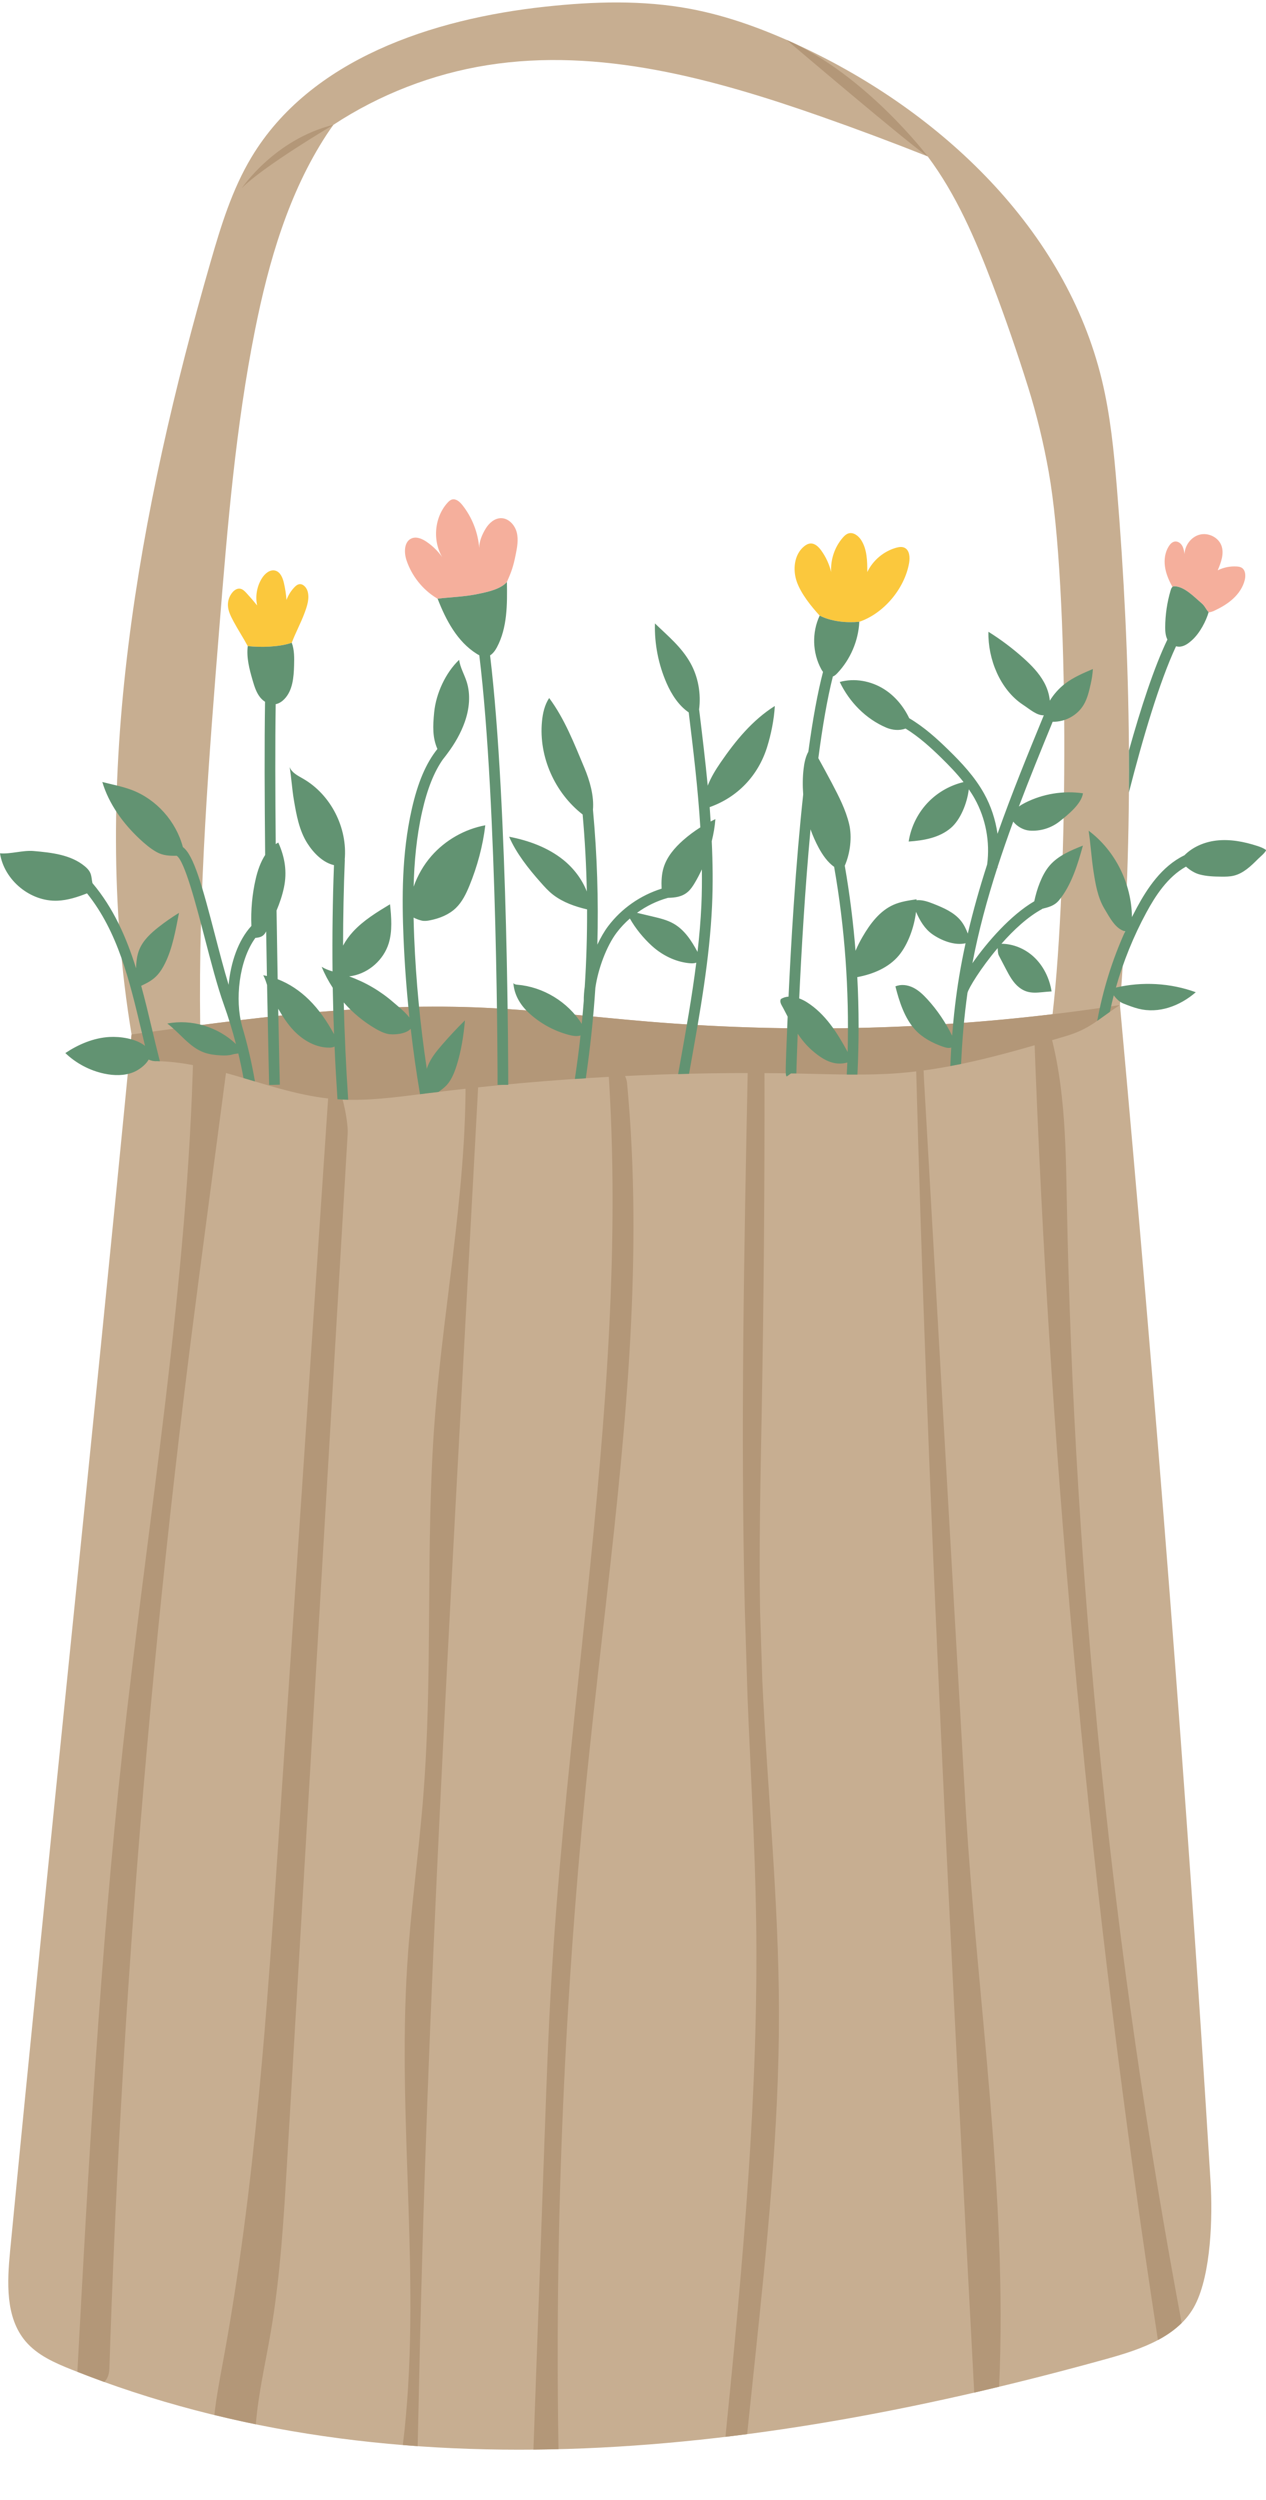
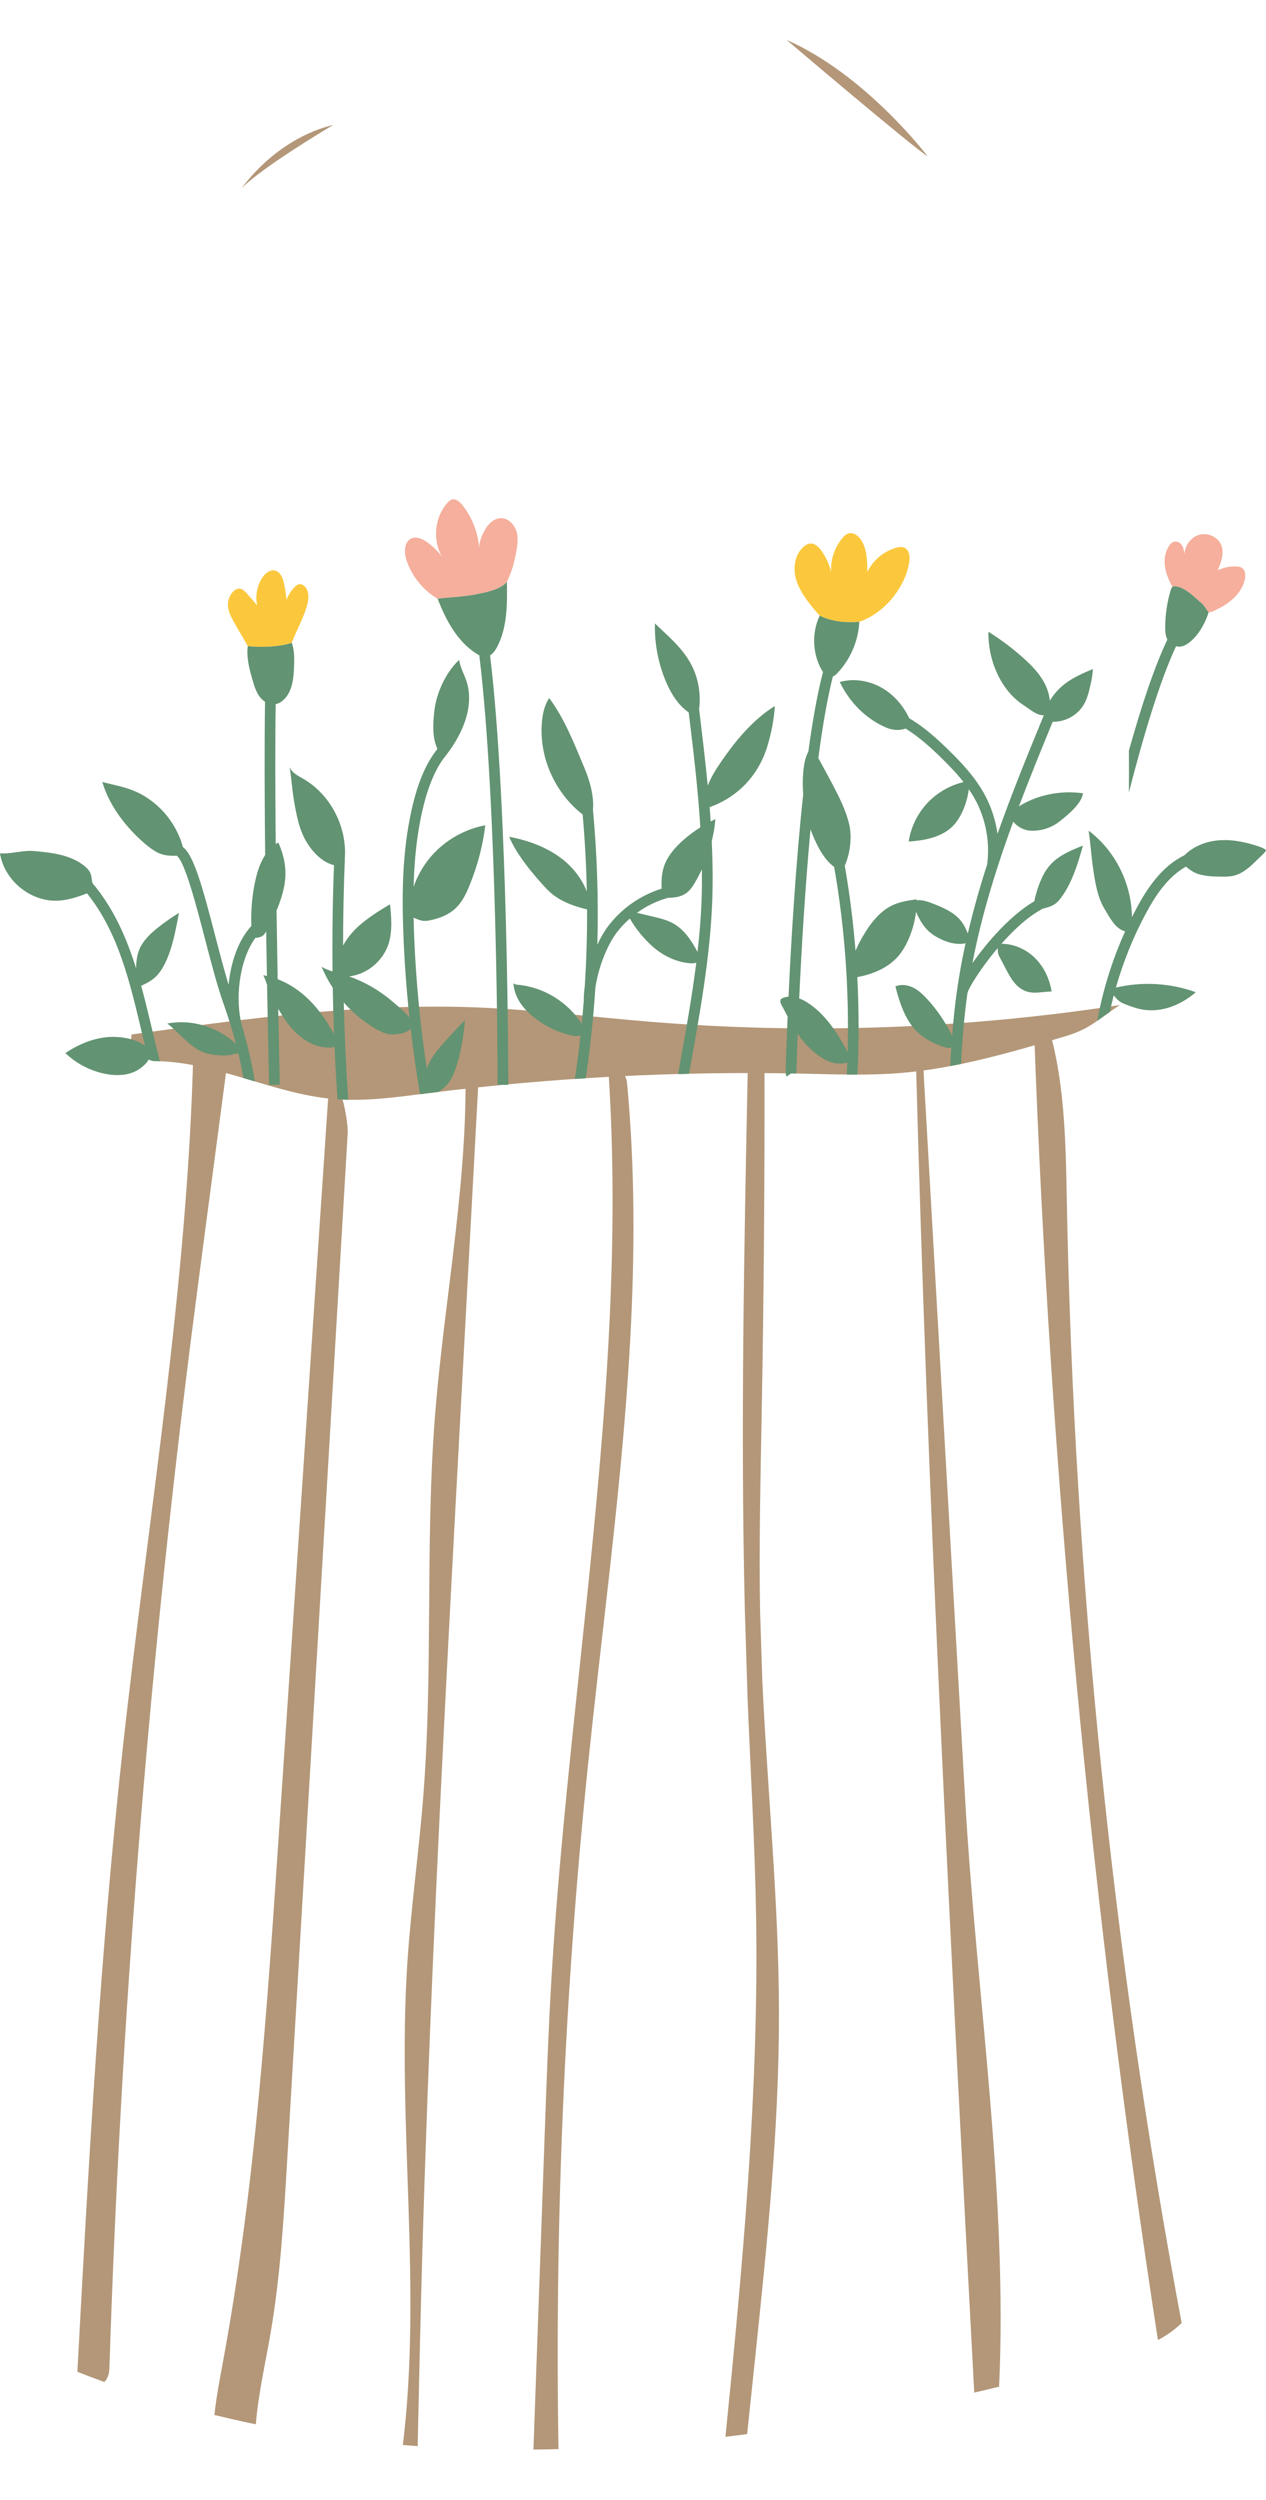
<svg xmlns="http://www.w3.org/2000/svg" height="510.8" preserveAspectRatio="xMidYMid meet" version="1.0" viewBox="0.0 -0.5 258.7 510.8" width="258.7" zoomAndPan="magnify">
  <defs>
    <clipPath id="a">
      <path d="M 0 118 L 258.73 118 L 258.73 225 L 0 225 Z M 0 118" />
    </clipPath>
  </defs>
  <g>
    <g id="change1_1">
-       <path d="M 132.457 208.223 C 120.676 207.246 108.926 205.762 97.113 205.316 C 78.328 204.605 59.578 206.52 40.91 208.953 C 40.531 181.586 42.684 154.254 44.883 126.973 C 46.504 106.859 48.156 86.695 52.113 66.91 C 54.914 52.918 58.965 38.914 66.773 26.965 C 67.211 26.301 67.664 25.648 68.125 25.004 C 77.602 18.777 88.41 14.586 99.613 12.809 C 122.543 9.172 145.82 15.598 167.727 23.285 C 175.066 25.859 182.348 28.59 189.574 31.461 C 195.391 39.23 199.32 48.371 202.785 57.496 C 205.43 64.465 207.871 71.516 210.098 78.633 C 211.867 84.289 213.25 90.055 214.293 95.887 C 218.531 119.527 218.293 178.988 215.086 206.711 C 187.684 209.98 159.957 210.496 132.457 208.223 Z M 247.375 445.32 C 242.461 364.805 236.168 285.176 228.855 204.84 C 231.629 168.824 231.176 135.078 228.223 99.074 C 227.621 91.715 226.895 84.332 225.164 77.148 C 217.75 46.375 192.371 22.383 163.688 8.992 C 156.434 5.605 148.871 2.766 140.996 1.297 C 131.301 -0.512 121.32 -0.203 111.516 0.852 C 88.289 3.352 63.398 11.605 51.379 31.633 C 47.43 38.211 45.156 45.633 43.031 53 C 28.402 103.715 18.227 158.781 26.887 210.852 C 18.93 293.344 10.027 376.852 2.07 459.344 C 1.453 465.77 1.062 472.98 5.254 477.895 C 7.645 480.695 11.156 482.246 14.574 483.613 C 81.289 510.27 156.996 500.645 226.219 481.422 C 233.199 479.484 240.895 476.867 244.211 470.43 C 247.48 464.078 247.812 452.449 247.375 445.32" fill="#c7ae91" />
-     </g>
+       </g>
    <g id="change2_1">
      <path d="M 132.457 208.223 C 120.676 207.246 108.926 205.762 97.113 205.316 C 73.617 204.426 50.18 207.641 26.887 210.852 C 26.848 211.234 26.809 211.621 26.773 212.008 C 27.965 214.453 30.023 216.484 32.086 216.301 C 44.438 216.566 55.922 223.004 68.23 224.047 C 74.609 224.59 81.008 223.664 87.355 222.863 C 112.766 219.645 138.41 218.305 164.02 218.855 C 170.566 218.996 177.129 219.262 183.66 218.754 C 195.281 217.848 206.555 214.52 217.727 211.211 C 222.871 209.688 224.344 207.738 228.855 204.84 C 197.004 209.742 164.574 210.879 132.457 208.223 Z M 155.773 342.793 L 155.32 328.734 C 155.082 315.152 155.406 301.562 155.652 287.977 C 156.074 264.82 156.262 241.664 156.219 218.504 C 156.219 217.25 156.18 215.883 155.383 214.906 C 154.59 213.934 152.828 216.484 152.805 217.742 C 152.055 254.641 151.316 291.559 152.203 328.445 L 152.648 342.816 C 152.695 344.117 152.723 345.418 152.773 346.719 C 153.371 361.641 154.281 376.555 154.508 391.488 C 155.051 426.859 151.777 462.156 148.242 497.367 C 149.719 497.188 151.199 497.012 152.676 496.816 C 153.199 491.816 153.723 486.816 154.25 481.816 C 156.73 458.133 159.219 434.395 159.176 410.582 C 159.137 387.953 156.816 365.398 155.773 342.793 Z M 128.129 220.711 C 127.949 218.809 125.727 216.027 124.258 217.246 C 126.77 253.336 123.719 289.371 119.992 325.426 L 118.285 341.656 C 116.051 362.75 113.836 383.848 112.613 404.973 C 112.047 414.836 111.691 424.715 111.34 434.586 C 110.562 456.383 109.781 478.176 109.004 499.969 C 110.711 499.953 112.418 499.93 114.125 499.887 C 113.355 453.18 115.371 406.422 120.172 359.953 C 120.793 353.949 121.457 347.945 122.137 341.938 L 123.977 325.797 C 127.945 290.781 131.434 255.699 128.129 220.711 Z M 96.199 212.969 C 96.016 212.969 95.145 213.508 94.961 213.508 C 96.172 238.949 90.75 264.191 88.828 289.594 C 87.859 302.383 87.781 315.219 87.695 328.051 L 87.598 338.66 C 87.477 347.91 87.227 357.152 86.504 366.371 C 85.598 377.941 83.949 389.445 83.211 401.023 C 81.137 433.645 86.27 466.754 82.32 499.031 C 83.328 499.113 84.336 499.207 85.348 499.277 C 85.637 485.785 85.941 472.297 86.332 458.812 C 87.488 418.938 89.34 379.086 91.398 339.246 L 92.102 325.738 C 92.785 312.73 93.484 299.727 94.188 286.719 C 95.496 262.492 96.805 238.27 98.113 214.043 C 98.301 212.984 96.773 212.062 96.199 212.969 Z M 241.465 474.113 C 227.348 398.707 219.488 322.133 218.008 245.434 C 217.758 232.445 217.648 219.203 213.5 206.895 C 213.449 206.902 213.395 206.906 213.34 206.914 C 212.176 207.25 211.266 208.895 211.309 210.102 C 214.535 299.656 222.996 389.023 236.613 477.598 C 238.418 476.641 240.066 475.496 241.465 474.113 Z M 188.812 220.02 C 188.711 218.184 188.809 214.852 187.145 215.645 C 189.543 306.598 194.27 397.473 199.078 488.336 C 200.777 487.941 202.473 487.539 204.164 487.133 C 205.949 447.562 199.488 406.715 197.238 367.344 C 194.43 318.234 191.621 269.129 188.812 220.02 Z M 58.672 441.082 C 62.801 371.059 66.926 301.039 71.051 231.016 C 71.191 228.633 69.504 219.18 67.305 220.109 C 63.867 271.406 60.43 322.707 56.996 374.004 C 54.578 410.113 52.148 446.312 45.59 481.902 C 44.918 485.531 44.211 489.219 43.809 492.902 C 46.621 493.586 49.441 494.23 52.277 494.812 C 52.789 488.562 54.23 482.367 55.297 476.168 C 57.285 464.582 57.98 452.816 58.672 441.082 Z M 15.812 484.086 C 17.645 484.805 19.48 485.504 21.324 486.168 C 21.934 485.539 22.312 484.684 22.355 483.363 C 24.621 413.219 30.172 343.176 38.977 273.547 C 40.047 265.109 41.16 256.68 42.273 248.246 C 43.719 237.34 45.16 226.434 46.602 215.523 C 45.352 214.766 40.836 213.453 39.508 214.062 C 38.398 261.871 30.297 309.203 25.082 356.738 C 20.438 399.055 18.082 441.578 15.812 484.086 Z M 49.398 37.961 C 53.559 33.617 68.125 25.004 68.125 25.004 C 56.094 27.973 49.398 37.961 49.398 37.961 Z M 160.727 7.648 C 176.996 14.801 189.574 31.461 189.574 31.461 C 185.949 29.102 160.727 7.648 160.727 7.648" fill="#b39778" />
    </g>
    <g id="change3_1">
      <path d="M 62.848 120.27 C 62.602 119.469 61.859 118.676 61.051 118.879 C 60.715 118.961 60.445 119.199 60.203 119.441 C 59.473 120.188 58.902 121.094 58.547 122.078 C 58.457 120.926 58.281 119.777 58.023 118.648 C 57.781 117.574 57.301 116.352 56.234 116.078 C 55.168 115.809 54.141 116.676 53.547 117.602 C 52.504 119.242 52.133 121.301 52.547 123.203 C 51.844 122.328 51.109 121.477 50.344 120.648 C 49.977 120.25 49.555 119.832 49.012 119.77 C 48.418 119.699 47.859 120.09 47.477 120.551 C 46.871 121.281 46.543 122.234 46.574 123.184 C 46.613 124.371 47.191 125.469 47.75 126.52 C 48.633 128.164 49.742 129.859 50.625 131.508 C 53.316 131.793 57.062 131.711 59.621 130.824 C 60.387 128.766 61.453 126.848 62.215 124.789 C 62.754 123.336 63.297 121.754 62.848 120.27 Z M 185.777 114.488 C 184.883 119.719 180.621 124.828 175.598 126.535 C 172.949 126.797 169.867 126.484 167.496 125.281 C 165.738 123.359 163.676 120.797 162.816 118.344 C 161.957 115.887 162.277 112.82 164.277 111.156 C 164.664 110.836 165.121 110.566 165.621 110.543 C 166.531 110.492 167.285 111.234 167.82 111.977 C 168.77 113.293 169.461 114.793 169.844 116.371 C 169.688 113.852 170.551 111.281 172.199 109.371 C 172.52 108.996 172.891 108.637 173.359 108.488 C 174.383 108.164 175.438 108.977 176.008 109.891 C 177.191 111.781 177.227 114.145 177.23 116.379 C 178.363 113.992 180.559 112.141 183.098 111.418 C 183.652 111.262 184.262 111.16 184.789 111.391 C 185.863 111.859 185.973 113.336 185.777 114.488" fill="#fbc83d" />
    </g>
    <g id="change4_1">
      <path d="M 253.715 115.484 C 253.414 115.309 253.059 115.258 252.711 115.238 C 251.379 115.152 250.027 115.43 248.832 116.027 C 249.516 114.41 250.195 112.598 249.586 110.957 C 248.953 109.266 246.918 108.285 245.168 108.73 C 243.418 109.172 242.117 110.902 242.051 112.707 C 241.965 112.109 241.867 111.496 241.559 110.977 C 241.25 110.457 240.668 110.055 240.07 110.141 C 239.539 110.215 239.129 110.648 238.84 111.102 C 238.066 112.312 237.855 113.816 238.051 115.238 C 238.242 116.656 238.812 118.004 239.5 119.258 C 239.531 119.316 239.551 119.379 239.578 119.438 C 239.672 119.352 239.777 119.285 239.906 119.285 C 241.98 119.266 243.996 121.441 245.578 122.785 C 246.238 123.348 246.48 124.105 247.035 124.617 C 247.402 124.559 247.758 124.453 248.102 124.293 C 249.5 123.637 250.855 122.859 251.988 121.812 C 253.121 120.766 254.027 119.434 254.375 117.93 C 254.578 117.047 254.492 115.945 253.715 115.484 Z M 105.359 112.914 C 104.895 115.215 104.535 116.266 103.586 118.414 C 102.273 119.898 99.668 120.434 97.73 120.84 C 94.945 121.426 92.25 121.492 89.422 121.812 C 89.43 121.824 89.434 121.836 89.438 121.848 C 89.348 121.793 89.254 121.734 89.164 121.676 C 86.328 119.922 84.137 117.156 83.074 113.996 C 82.527 112.375 82.551 110.117 84.145 109.484 C 85.145 109.086 86.27 109.586 87.16 110.188 C 88.645 111.188 89.902 112.516 90.828 114.047 C 88.309 110.602 88.578 105.398 91.434 102.23 C 91.695 101.941 91.992 101.656 92.367 101.555 C 93.168 101.336 93.926 102.004 94.449 102.652 C 96.449 105.148 97.676 108.258 97.922 111.449 C 97.922 110.082 98.527 108.688 99.234 107.52 C 99.914 106.391 101.027 105.391 102.344 105.367 C 103.906 105.34 105.203 106.746 105.594 108.266 C 105.98 109.781 105.672 111.379 105.359 112.914" fill="#f5af9c" />
    </g>
    <g clip-path="url(#a)" id="change5_1">
      <path d="M 241.258 131.605 C 242.141 131.477 242.898 130.91 243.562 130.312 C 245.23 128.812 246.48 126.309 246.98 124.57 C 246.461 124.062 246.215 123.328 245.578 122.785 C 243.996 121.441 241.98 119.266 239.906 119.285 C 239.531 119.289 239.328 119.719 239.223 120.078 C 238.488 122.543 238.109 125.113 238.102 127.688 C 238.098 128.535 238.172 129.422 238.551 130.168 C 235.832 135.816 233.121 144.148 230.688 152.855 C 230.707 155.707 230.703 158.562 230.68 161.418 C 233.5 150.414 236.93 138.766 240.316 131.543 C 240.625 131.617 240.941 131.652 241.258 131.605 Z M 101.543 131.75 C 103.684 127.738 103.66 122.961 103.586 118.414 C 102.273 119.898 99.668 120.434 97.73 120.84 C 94.945 121.426 92.25 121.492 89.422 121.812 C 91.109 126.184 93.438 130.586 97.406 133.078 C 97.578 133.188 97.758 133.285 97.941 133.379 C 101.68 163.996 101.676 220.531 101.676 221.145 L 103.859 221.145 C 103.859 220.535 103.859 164.258 100.145 133.402 C 100.738 133.035 101.203 132.387 101.543 131.75 Z M 88.152 174.398 C 86.555 176.23 85.332 178.371 84.52 180.66 C 84.645 175.699 85.098 170.508 86.254 165.371 C 87.297 160.719 88.711 157.176 90.543 154.59 C 90.543 154.59 90.543 154.59 90.547 154.594 C 90.836 154.242 91.098 153.879 91.371 153.52 C 91.391 153.492 91.41 153.465 91.43 153.441 C 92.945 151.422 94.172 149.266 94.961 147.039 C 95.906 144.383 96.215 141.426 95.348 138.746 C 94.867 137.254 94.031 135.867 93.82 134.316 C 91.043 136.945 89.102 141.195 88.723 145.004 C 88.43 147.949 88.375 150.203 89.379 152.523 C 87.043 155.445 85.359 159.391 84.125 164.895 C 82.078 173.98 82.133 183.195 82.453 191.012 C 82.68 196.496 83.086 201.957 83.664 207.395 C 82.742 206.191 81.07 204.887 80.418 204.312 C 77.762 201.988 74.664 200.168 71.34 198.988 C 71.586 198.957 71.832 198.918 72.07 198.871 C 75.465 198.199 78.391 195.566 79.422 192.27 C 80.207 189.754 79.977 186.867 79.699 184.25 C 77.004 185.879 74.266 187.539 72.133 189.859 C 71.348 190.711 70.656 191.672 70.105 192.699 C 70.113 186.844 70.227 180.992 70.465 175.164 L 70.438 175.164 C 71.047 168.641 67.617 161.855 61.918 158.586 C 60.844 157.969 59.605 157.363 59.18 156.203 C 59.539 158.324 59.68 160.746 60.039 162.867 C 60.562 165.957 61.121 169.141 62.797 171.785 C 64.094 173.828 66.02 175.75 68.246 176.258 C 67.973 183.477 67.879 190.719 67.949 197.969 C 67.172 197.734 66.414 197.461 65.73 197.027 C 66.34 198.527 67.109 199.953 67.992 201.312 C 68.047 204.477 68.141 207.637 68.258 210.797 C 66.855 208.223 65.203 205.777 63.109 203.727 C 61.285 201.938 59.113 200.469 56.738 199.559 C 56.66 195.211 56.582 190.457 56.512 185.527 C 57.148 184.016 57.676 182.465 58.016 180.859 C 58.703 177.625 58.219 174.656 56.867 171.637 C 56.68 171.734 56.52 171.855 56.344 171.969 C 56.246 161.52 56.215 151.273 56.336 143.367 C 56.344 143.367 56.352 143.367 56.363 143.363 C 57.035 143.23 57.629 142.828 58.105 142.336 C 59.809 140.574 60.027 137.891 60.094 135.441 C 60.141 133.883 60.156 132.285 59.621 130.824 C 57.062 131.711 53.316 131.793 50.625 131.508 C 50.332 133.879 50.969 136.258 51.637 138.551 C 51.988 139.742 52.363 140.961 53.129 141.938 C 53.414 142.301 53.766 142.625 54.16 142.879 C 54.023 151.41 54.066 162.766 54.184 174.18 C 53.258 175.609 52.66 177.328 52.27 178.996 C 51.531 182.164 51.234 185.43 51.371 188.676 C 48.637 191.645 47.145 196.195 46.715 200.707 C 45.777 197.621 44.844 194.039 43.934 190.543 C 41.328 180.52 39.582 174.184 37.371 172.57 C 35.973 167.316 31.965 162.785 26.863 160.875 C 24.938 160.156 22.898 159.789 20.91 159.27 C 22.23 163.734 25.148 167.75 28.559 170.93 C 29.629 171.926 30.75 172.887 32.027 173.598 C 33.293 174.305 34.676 174.379 36.102 174.34 C 37.73 175.371 40.094 184.441 41.824 191.09 C 43.09 195.961 44.398 200.992 45.727 204.711 C 46.684 207.379 47.508 210.086 48.219 212.816 C 44.559 209.316 39.172 207.656 34.188 208.621 C 36.715 210.504 38.719 213.465 41.688 214.531 C 42.793 214.93 43.977 215.074 45.152 215.129 C 45.949 215.168 46.766 215.164 47.531 214.934 C 47.926 214.812 48.34 214.805 48.695 214.723 C 49.094 216.391 49.449 218.07 49.758 219.758 C 50.539 219.988 51.316 220.223 52.098 220.453 C 51.441 216.629 50.559 212.84 49.449 209.105 L 49.457 209.102 C 47.992 203.844 48.805 195.758 52.184 191.125 C 53.086 191.035 53.777 190.879 54.27 190.008 C 54.309 189.934 54.348 189.859 54.391 189.785 C 54.441 192.953 54.492 196.016 54.543 198.91 C 54.293 198.855 54.047 198.793 53.793 198.754 C 54.137 199.395 54.359 200.066 54.574 200.742 C 54.789 212.477 54.992 220.945 54.996 221.172 L 57.18 221.117 C 57.176 220.926 57.027 214.715 56.852 205.598 C 57.777 207.207 58.785 208.766 60.07 210.102 C 61.996 212.102 64.621 213.598 67.398 213.543 C 67.773 213.539 68.086 213.465 68.363 213.324 C 68.516 216.918 68.727 220.504 68.961 224.09 C 69.691 224.141 70.422 224.176 71.152 224.188 C 70.711 217.574 70.402 210.945 70.242 204.312 C 72.102 206.434 74.297 208.258 76.734 209.672 C 77.516 210.121 78.324 210.535 79.199 210.734 C 80.297 210.988 82.949 210.812 83.926 209.688 C 84.445 214.164 85.074 218.621 85.828 223.059 C 86.34 222.992 86.848 222.926 87.355 222.863 C 88.105 222.766 88.859 222.688 89.609 222.598 C 90.027 222.293 90.449 221.98 90.867 221.605 C 92.121 220.488 92.777 218.863 93.289 217.266 C 94.223 214.359 94.758 211.012 95.008 207.969 C 93.371 209.582 91.801 211.262 90.301 213 C 89.172 214.305 88.066 215.672 87.422 217.27 C 87.34 217.473 87.277 217.684 87.215 217.891 C 85.875 208.977 85.004 199.98 84.633 190.922 C 84.582 189.641 84.543 188.316 84.512 186.969 C 85.047 187.25 85.637 187.461 86.156 187.586 C 86.738 187.723 87.348 187.637 87.934 187.516 C 89.852 187.129 91.742 186.371 93.152 185.02 C 94.438 183.781 95.238 182.129 95.918 180.477 C 97.523 176.566 98.672 172.312 99.168 168.113 C 94.934 168.902 90.988 171.156 88.152 174.398 Z M 256.914 172.336 C 254.195 171.453 251.32 170.898 248.484 171.242 C 246.086 171.535 243.723 172.543 242.035 174.242 C 237.34 176.508 234.383 181.109 232.336 184.891 C 231.984 185.547 231.641 186.203 231.305 186.867 C 231.234 180.062 227.918 173.305 222.453 169.219 C 222.828 171.641 223.051 174.922 223.426 177.348 C 223.84 180.043 224.285 182.816 225.68 185.16 C 226.852 187.125 227.984 189.316 229.918 189.785 C 227.277 195.617 225.367 201.777 224.215 208.074 C 225.023 207.512 225.852 206.898 226.797 206.23 C 227.039 205.102 227.297 203.973 227.59 202.855 C 228.121 203.578 228.773 204.223 229.551 204.527 C 230.559 204.926 231.574 205.32 232.625 205.59 C 236.777 206.656 241.113 205.035 244.352 202.223 C 239.156 200.328 233.41 200.016 228.027 201.273 C 229.539 195.953 231.621 190.797 234.258 185.93 C 236.047 182.621 238.574 178.66 242.352 176.559 C 243.156 177.281 244.133 177.883 245.066 178.141 C 246.527 178.547 248.062 178.594 249.578 178.609 C 250.406 178.617 251.242 178.613 252.051 178.426 C 254.059 177.965 255.625 176.445 257.078 174.988 C 257.547 174.523 258.477 173.797 258.734 173.188 C 258.199 172.777 257.555 172.543 256.914 172.336 Z M 170.457 176.645 L 170.492 176.641 C 169.125 175.676 168.094 174.191 167.285 172.695 C 166.637 171.488 166.082 170.23 165.625 168.941 C 164.484 181.238 163.754 193.969 163.312 203.488 C 163.859 203.691 164.391 203.953 164.867 204.258 C 168.625 206.621 171.082 210.484 173.207 214.426 C 173.539 201.754 172.637 189.055 170.457 176.645 Z M 215.109 146.965 C 212.766 152.672 210.41 158.441 208.199 164.289 C 208.605 163.996 209.043 163.738 209.484 163.516 C 213.102 161.68 217.289 160.996 221.301 161.582 C 220.969 163.762 218.258 165.949 216.531 167.316 C 214.805 168.688 212.551 169.375 210.355 169.199 C 209.176 169.109 207.824 168.367 207.051 167.367 C 205.934 170.422 204.863 173.492 203.859 176.59 C 203.848 176.672 203.848 176.758 203.832 176.844 L 203.781 176.836 C 201.723 183.227 199.961 189.711 198.703 196.301 C 201.742 191.938 206.551 186.445 211.344 183.645 C 211.621 182.352 211.984 181.074 212.477 179.848 C 212.988 178.574 213.621 177.336 214.52 176.301 C 216.262 174.301 218.82 173.25 221.285 172.266 C 220.254 176.043 218.906 180.441 216.395 183.445 C 215.438 184.586 214.281 184.844 212.961 185.18 L 212.977 185.211 C 210.047 186.781 207.133 189.496 204.641 192.32 C 207.047 192.332 209.43 193.328 211.211 194.965 C 213.211 196.801 214.461 199.379 214.887 202.059 C 212.23 202.188 210.324 202.871 208.242 201.227 C 207.02 200.262 206.262 198.84 205.539 197.461 C 205.066 196.555 204.59 195.648 204.117 194.742 C 203.898 194.328 203.902 193.75 203.871 193.203 C 200.395 197.312 197.918 201.402 197.699 202.352 C 197.02 207.168 196.613 212.031 196.395 216.883 C 195.664 217.031 194.93 217.16 194.195 217.301 C 194.25 216.043 194.301 214.789 194.379 213.531 C 193.871 213.684 193.328 213.582 192.625 213.332 C 190.547 212.594 188.531 211.539 187.035 209.922 C 184.863 207.578 183.754 204.133 182.973 201.031 C 184.121 200.535 185.48 200.727 186.602 201.281 C 187.723 201.836 188.645 202.723 189.488 203.641 C 191.531 205.867 193.227 208.395 194.559 211.105 C 194.871 207.09 195.328 203.078 195.984 199.098 C 196.363 196.789 196.812 194.492 197.309 192.215 C 195.098 192.738 192.363 191.672 190.5 190.359 C 188.953 189.266 187.953 187.578 187.184 185.793 C 186.812 188.977 185.516 192.492 183.688 194.699 C 181.625 197.188 178.41 198.543 175.184 199.133 C 175.535 205.758 175.539 212.414 175.211 219.047 C 174.484 219.047 173.754 219.047 173.027 219.039 C 173.066 218.219 173.117 217.402 173.148 216.582 C 170.449 217.332 168.203 216.086 165.883 214.055 C 164.766 213.074 163.836 211.926 163.004 210.699 C 162.812 215.621 162.73 218.684 162.73 218.812 L 161.641 218.805 L 161.641 218.812 L 160.754 219.449 C 160.477 219.062 160.473 219.055 160.895 208.578 C 160.914 208.141 160.934 207.684 160.953 207.211 C 160.656 206.652 160.367 206.09 160.078 205.527 C 159.754 204.891 159.25 204.285 159.551 203.637 C 160.031 203.309 160.574 203.164 161.133 203.125 C 161.375 197.906 161.715 191.426 162.184 184.535 C 162.754 176.035 163.406 168.465 164.129 161.797 C 163.992 160.047 164.008 158.281 164.215 156.539 C 164.355 155.348 164.609 154.117 165.18 153.082 C 166.086 146.398 167.09 140.961 168.18 136.777 C 168.039 136.59 167.91 136.395 167.805 136.195 C 166.004 132.875 165.887 128.695 167.496 125.281 C 169.867 126.484 172.949 126.797 175.598 126.535 C 175.406 130.422 173.777 134.227 171.094 137.047 C 170.832 137.32 170.543 137.59 170.191 137.715 C 169.043 142.238 168.062 148.016 167.223 154.402 C 168.145 156.086 169.066 157.742 169.98 159.484 C 171.398 162.191 172.828 164.938 173.527 167.91 C 174.137 170.508 173.746 173.812 172.625 176.375 C 173.629 182.117 174.352 187.922 174.824 193.758 C 175.238 192.762 175.738 191.797 176.273 190.875 C 177.816 188.223 179.758 185.617 182.562 184.367 C 184.043 183.707 185.676 183.473 187.281 183.238 C 187.285 183.301 187.277 183.367 187.281 183.43 C 188.422 183.301 189.637 183.719 190.734 184.152 C 192.816 184.98 194.98 185.902 196.375 187.656 C 196.988 188.426 197.41 189.316 197.766 190.238 C 198.879 185.473 200.219 180.77 201.719 176.117 C 202.328 171.508 201.441 166.75 199.176 162.68 C 198.809 162.02 198.398 161.383 197.969 160.758 C 197.629 163.625 196.262 166.98 194.312 168.652 C 191.957 170.668 188.77 171.227 185.68 171.438 C 186.152 168.352 187.633 165.426 189.844 163.219 C 191.77 161.293 194.246 159.918 196.898 159.289 C 195.488 157.492 193.891 155.852 192.32 154.309 C 190.156 152.195 187.773 150.035 185.047 148.352 C 183.812 148.812 182.367 148.699 181.098 148.16 C 176.918 146.379 173.562 142.934 171.598 138.836 C 174.625 137.992 177.977 138.617 180.633 140.289 C 182.887 141.703 184.645 143.828 185.793 146.238 C 188.875 148.066 191.488 150.441 193.844 152.75 C 196.473 155.32 199.168 158.176 201.086 161.621 C 202.508 164.176 203.422 166.98 203.836 169.859 C 206.742 161.637 210.031 153.574 213.297 145.641 C 211.859 145.707 210.426 144.398 209.051 143.496 C 204.387 140.438 201.84 134.156 201.98 128.578 C 204.492 130.148 206.867 131.93 209.078 133.902 C 210.73 135.379 212.309 136.988 213.367 138.934 C 213.988 140.078 214.406 141.363 214.523 142.656 C 215.344 141.324 216.395 140.137 217.633 139.188 C 219.34 137.883 221.344 137.027 223.324 136.188 C 223.266 137.258 223.105 138.246 222.867 139.293 C 222.543 140.723 222.211 142.18 221.469 143.449 C 220.172 145.672 217.656 147.016 215.109 146.965 Z M 143.422 177.121 C 142.965 178.105 142.473 179.055 141.938 179.941 C 141.559 180.57 141.145 181.195 140.594 181.684 C 139.398 182.738 137.996 182.906 136.465 182.941 L 136.469 182.949 C 134.195 183.574 132.066 184.625 130.168 186 C 131.254 186.258 132.344 186.516 133.43 186.773 C 134.863 187.113 136.32 187.465 137.605 188.188 C 139.852 189.449 141.301 191.684 142.535 193.984 C 142.898 190.793 143.18 187.605 143.324 184.438 C 143.434 182.004 143.449 179.562 143.422 177.121 Z M 158.328 143.742 C 158.184 146.48 157.566 149.539 156.746 152.156 C 154.918 157.992 150.707 162.391 145.016 164.406 C 145.094 165.383 145.152 166.363 145.215 167.344 C 145.539 167.18 145.855 167.004 146.184 166.852 C 146.078 168.328 145.816 169.852 145.441 171.367 C 145.645 175.754 145.703 180.148 145.504 184.539 C 145.012 195.41 143.035 206.418 141.129 217.066 C 141.02 217.676 140.91 218.285 140.801 218.895 C 140.059 218.914 139.316 218.93 138.574 218.949 C 138.707 218.191 138.844 217.438 138.977 216.68 C 140.188 209.941 141.418 203.059 142.281 196.18 C 141.879 196.336 141.422 196.348 140.816 196.289 C 137.977 196.004 135.293 194.652 133.18 192.727 C 131.527 191.219 129.871 189.23 128.711 187.164 C 127.723 188.035 126.812 188.988 126.016 190.043 C 123.953 192.777 122.223 197.391 121.66 201.324 C 121.258 207.508 120.602 213.672 119.707 219.809 C 118.961 219.855 118.215 219.895 117.469 219.945 C 117.906 216.98 118.309 214.012 118.629 211.035 C 118.562 211.059 118.516 211.094 118.438 211.109 C 117.703 211.273 116.934 211.121 116.207 210.93 C 113.133 210.113 110.27 208.523 107.957 206.344 C 106.238 204.73 105.051 202.656 104.902 200.301 C 105.008 200.594 105.383 200.66 105.691 200.684 C 111.004 201.121 116.02 204.195 118.875 208.684 C 119.031 207.105 119.168 205.523 119.293 203.941 L 119.289 203.941 C 119.281 203.055 119.352 202.098 119.488 201.105 C 119.828 195.848 119.988 190.574 119.965 185.297 C 117.496 184.715 115.059 183.863 113.055 182.332 C 112.07 181.582 111.242 180.648 110.426 179.723 C 108.008 176.996 105.473 173.805 104.039 170.453 C 108.012 171.219 111.934 172.641 115.09 175.168 C 117.211 176.871 118.934 179.125 119.914 181.645 C 119.809 176.402 119.527 171.156 119.059 165.91 C 113.379 161.504 110.074 154.117 110.746 146.941 C 110.902 145.246 111.281 143.531 112.219 142.113 C 115.387 146.363 117.363 151.492 119.418 156.379 C 120.496 158.938 121.426 162.133 121.164 164.98 L 121.172 164.98 C 122.02 174.16 122.312 183.344 122.066 192.5 C 122.73 191.086 123.473 189.785 124.273 188.727 C 127.008 185.105 130.871 182.418 135.195 181.066 C 135.133 179.59 135.184 178.109 135.621 176.707 C 136.305 174.516 137.867 172.703 139.582 171.18 C 140.684 170.203 141.867 169.328 143.109 168.539 C 142.625 160.641 141.676 152.77 140.734 145.051 C 138.695 143.664 137.234 141.402 136.223 139.098 C 134.543 135.262 133.719 131.055 133.832 126.871 C 136.539 129.488 139.238 131.672 141.082 134.957 C 142.684 137.809 143.281 141.258 142.848 144.52 L 142.871 144.516 C 143.492 149.625 144.121 154.805 144.621 160.02 C 145.258 158.359 146.234 156.77 147.238 155.305 C 150.281 150.867 153.773 146.602 158.328 143.742 Z M 32.223 198.645 C 31.246 199.754 30.109 200.309 28.852 200.914 C 29.656 203.84 30.359 206.793 31.055 209.723 C 31.574 211.914 32.102 214.125 32.668 216.328 C 32.477 216.32 32.281 216.305 32.086 216.301 C 31.512 216.352 30.934 216.23 30.375 215.973 C 30.367 216.008 30.359 216.039 30.348 216.074 C 30.348 216.066 30.344 216.059 30.344 216.051 C 29.703 217.156 28.309 218.133 27.305 218.547 C 25.422 219.32 23.285 219.281 21.297 218.855 C 18.328 218.223 15.543 216.75 13.352 214.652 C 16.047 212.863 19.129 211.551 22.355 211.367 C 24.559 211.242 27.75 211.68 29.637 213.188 C 29.398 212.199 29.164 211.211 28.93 210.227 C 26.453 199.781 24.098 189.895 17.781 182.023 C 15.832 182.785 13.836 183.438 11.758 183.523 C 6.203 183.754 0.84 179.336 0 173.844 C 2.152 174.035 4.707 173.18 6.859 173.371 C 10.543 173.695 14.473 174.121 17.316 176.48 C 18.859 177.758 18.59 178.566 18.891 179.93 C 23.191 185.02 25.832 191.031 27.801 197.328 C 27.84 196.023 27.973 194.715 28.465 193.512 C 29.238 191.617 30.805 190.176 32.41 188.91 C 33.742 187.863 35.137 186.895 36.578 186.008 C 35.91 189.414 35.27 193.199 33.727 196.309 C 33.316 197.141 32.84 197.945 32.223 198.645" fill="#629372" />
    </g>
  </g>
</svg>